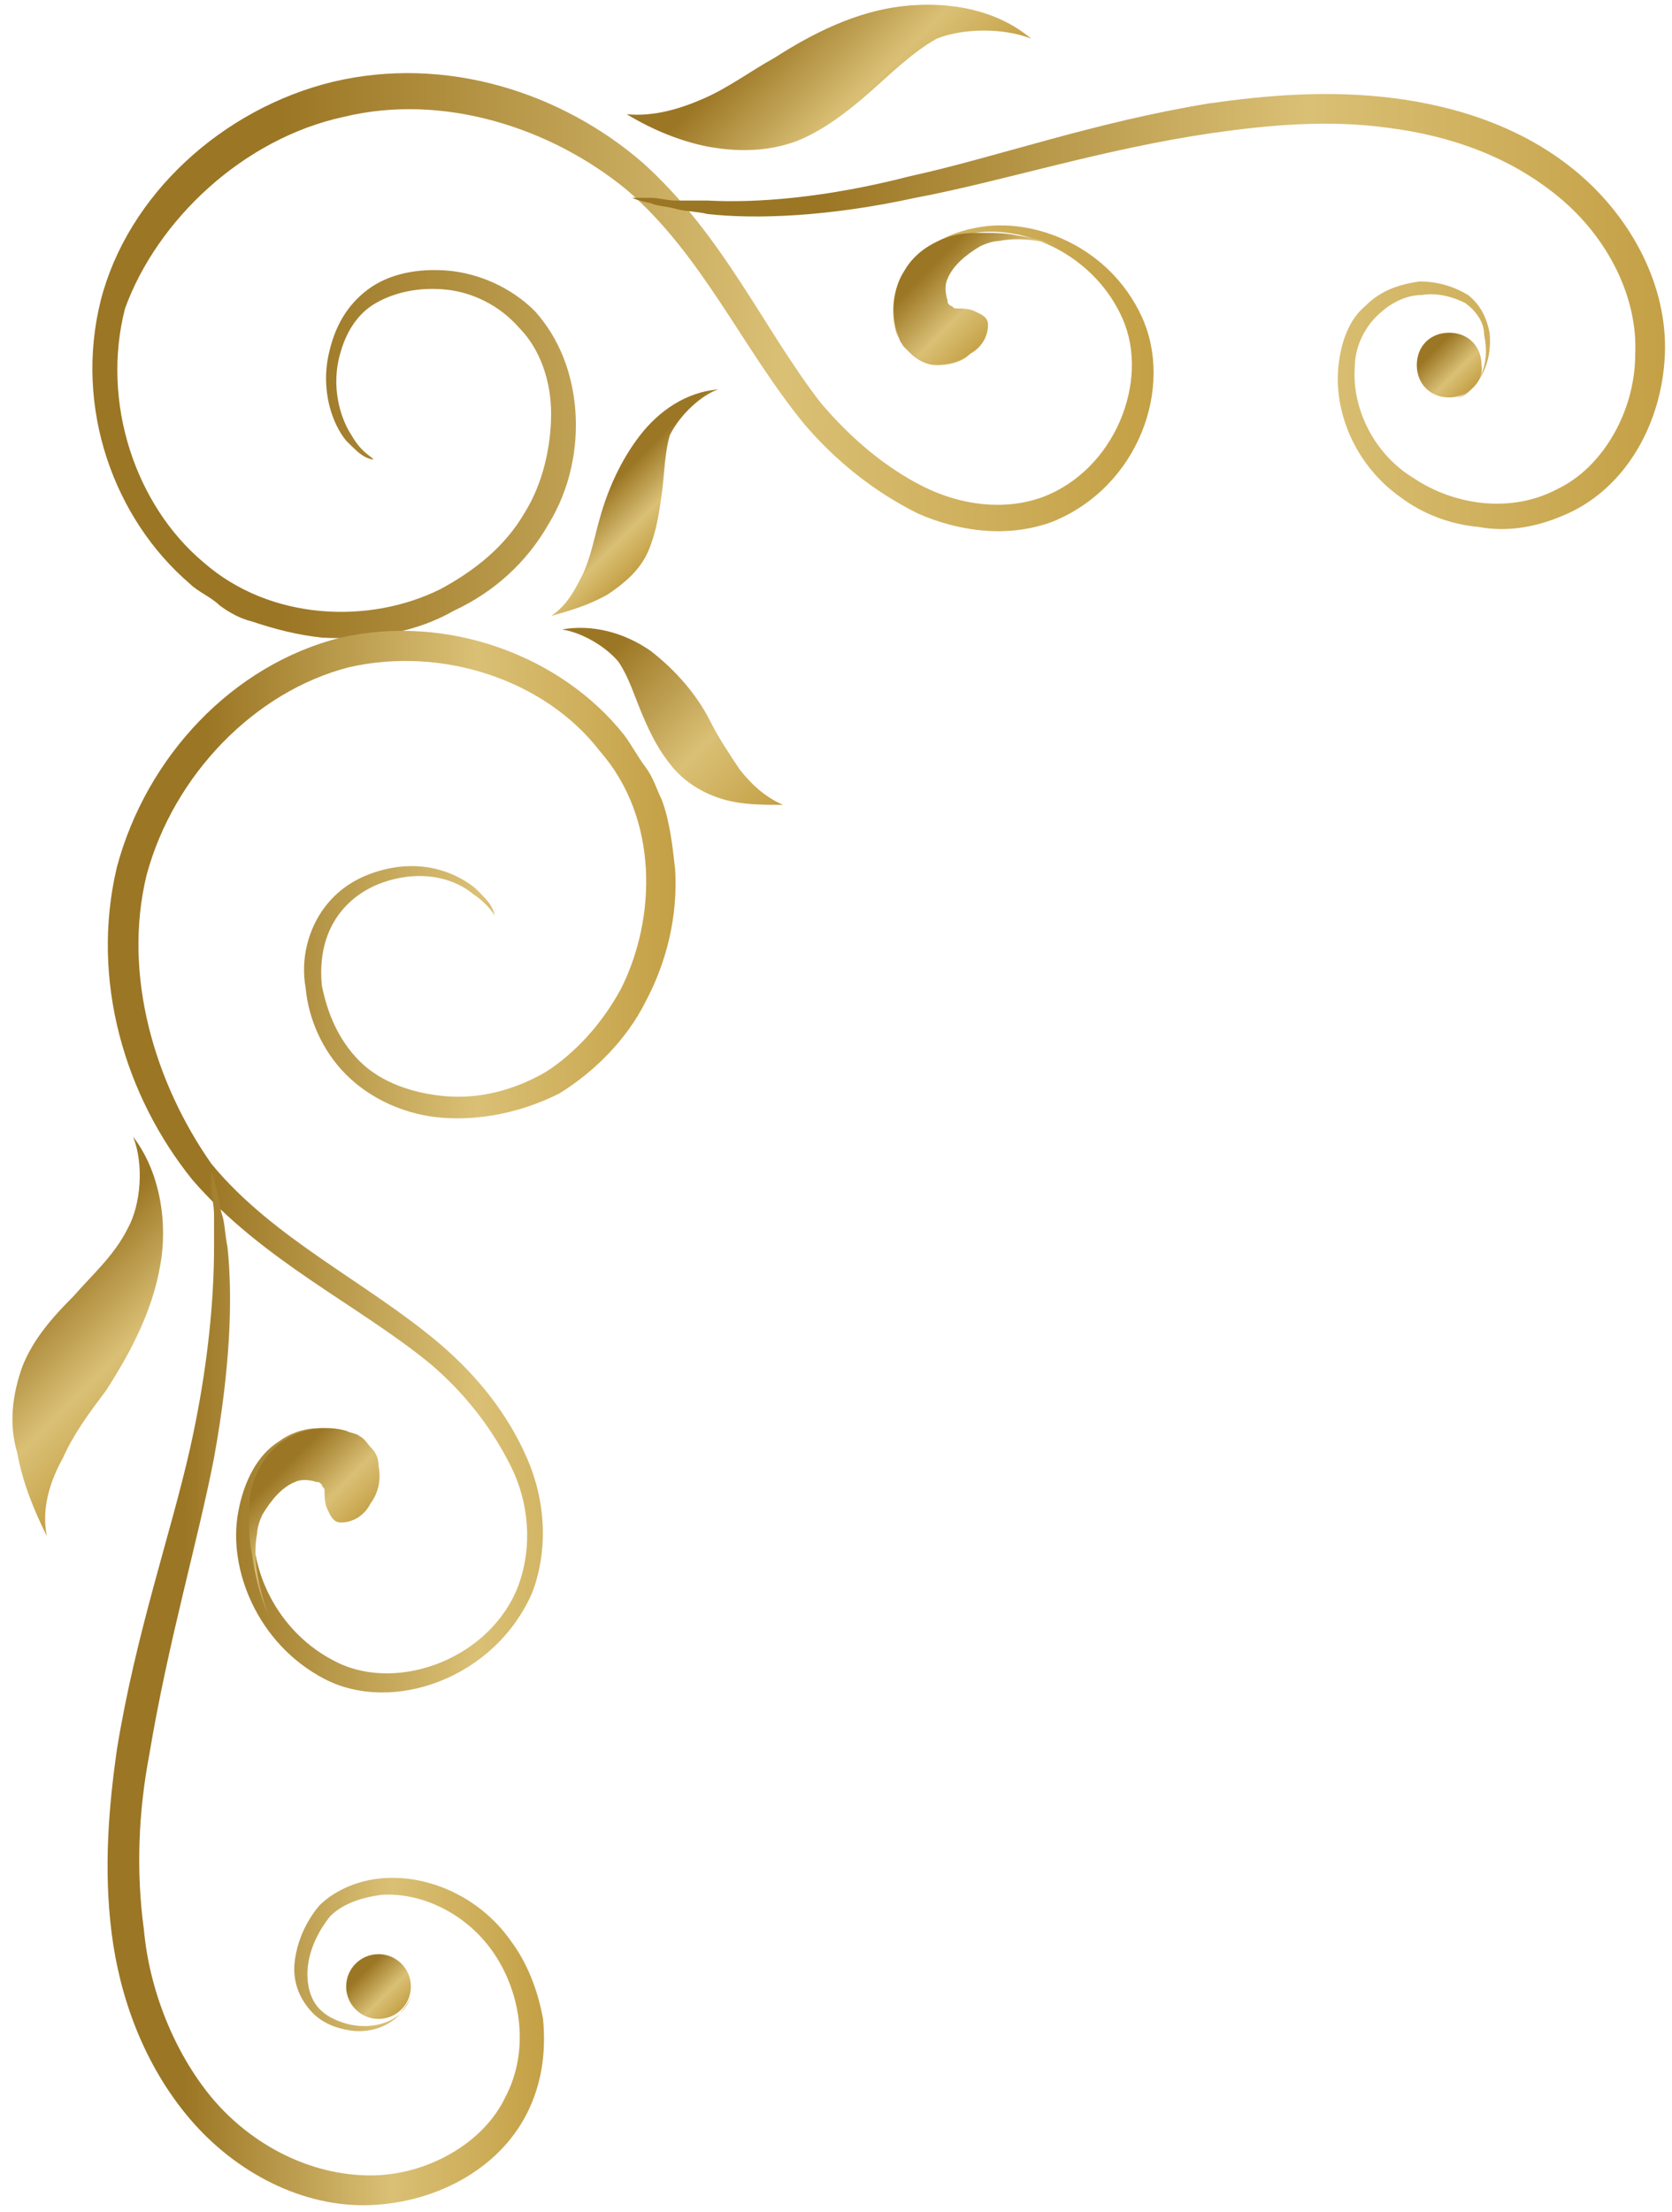
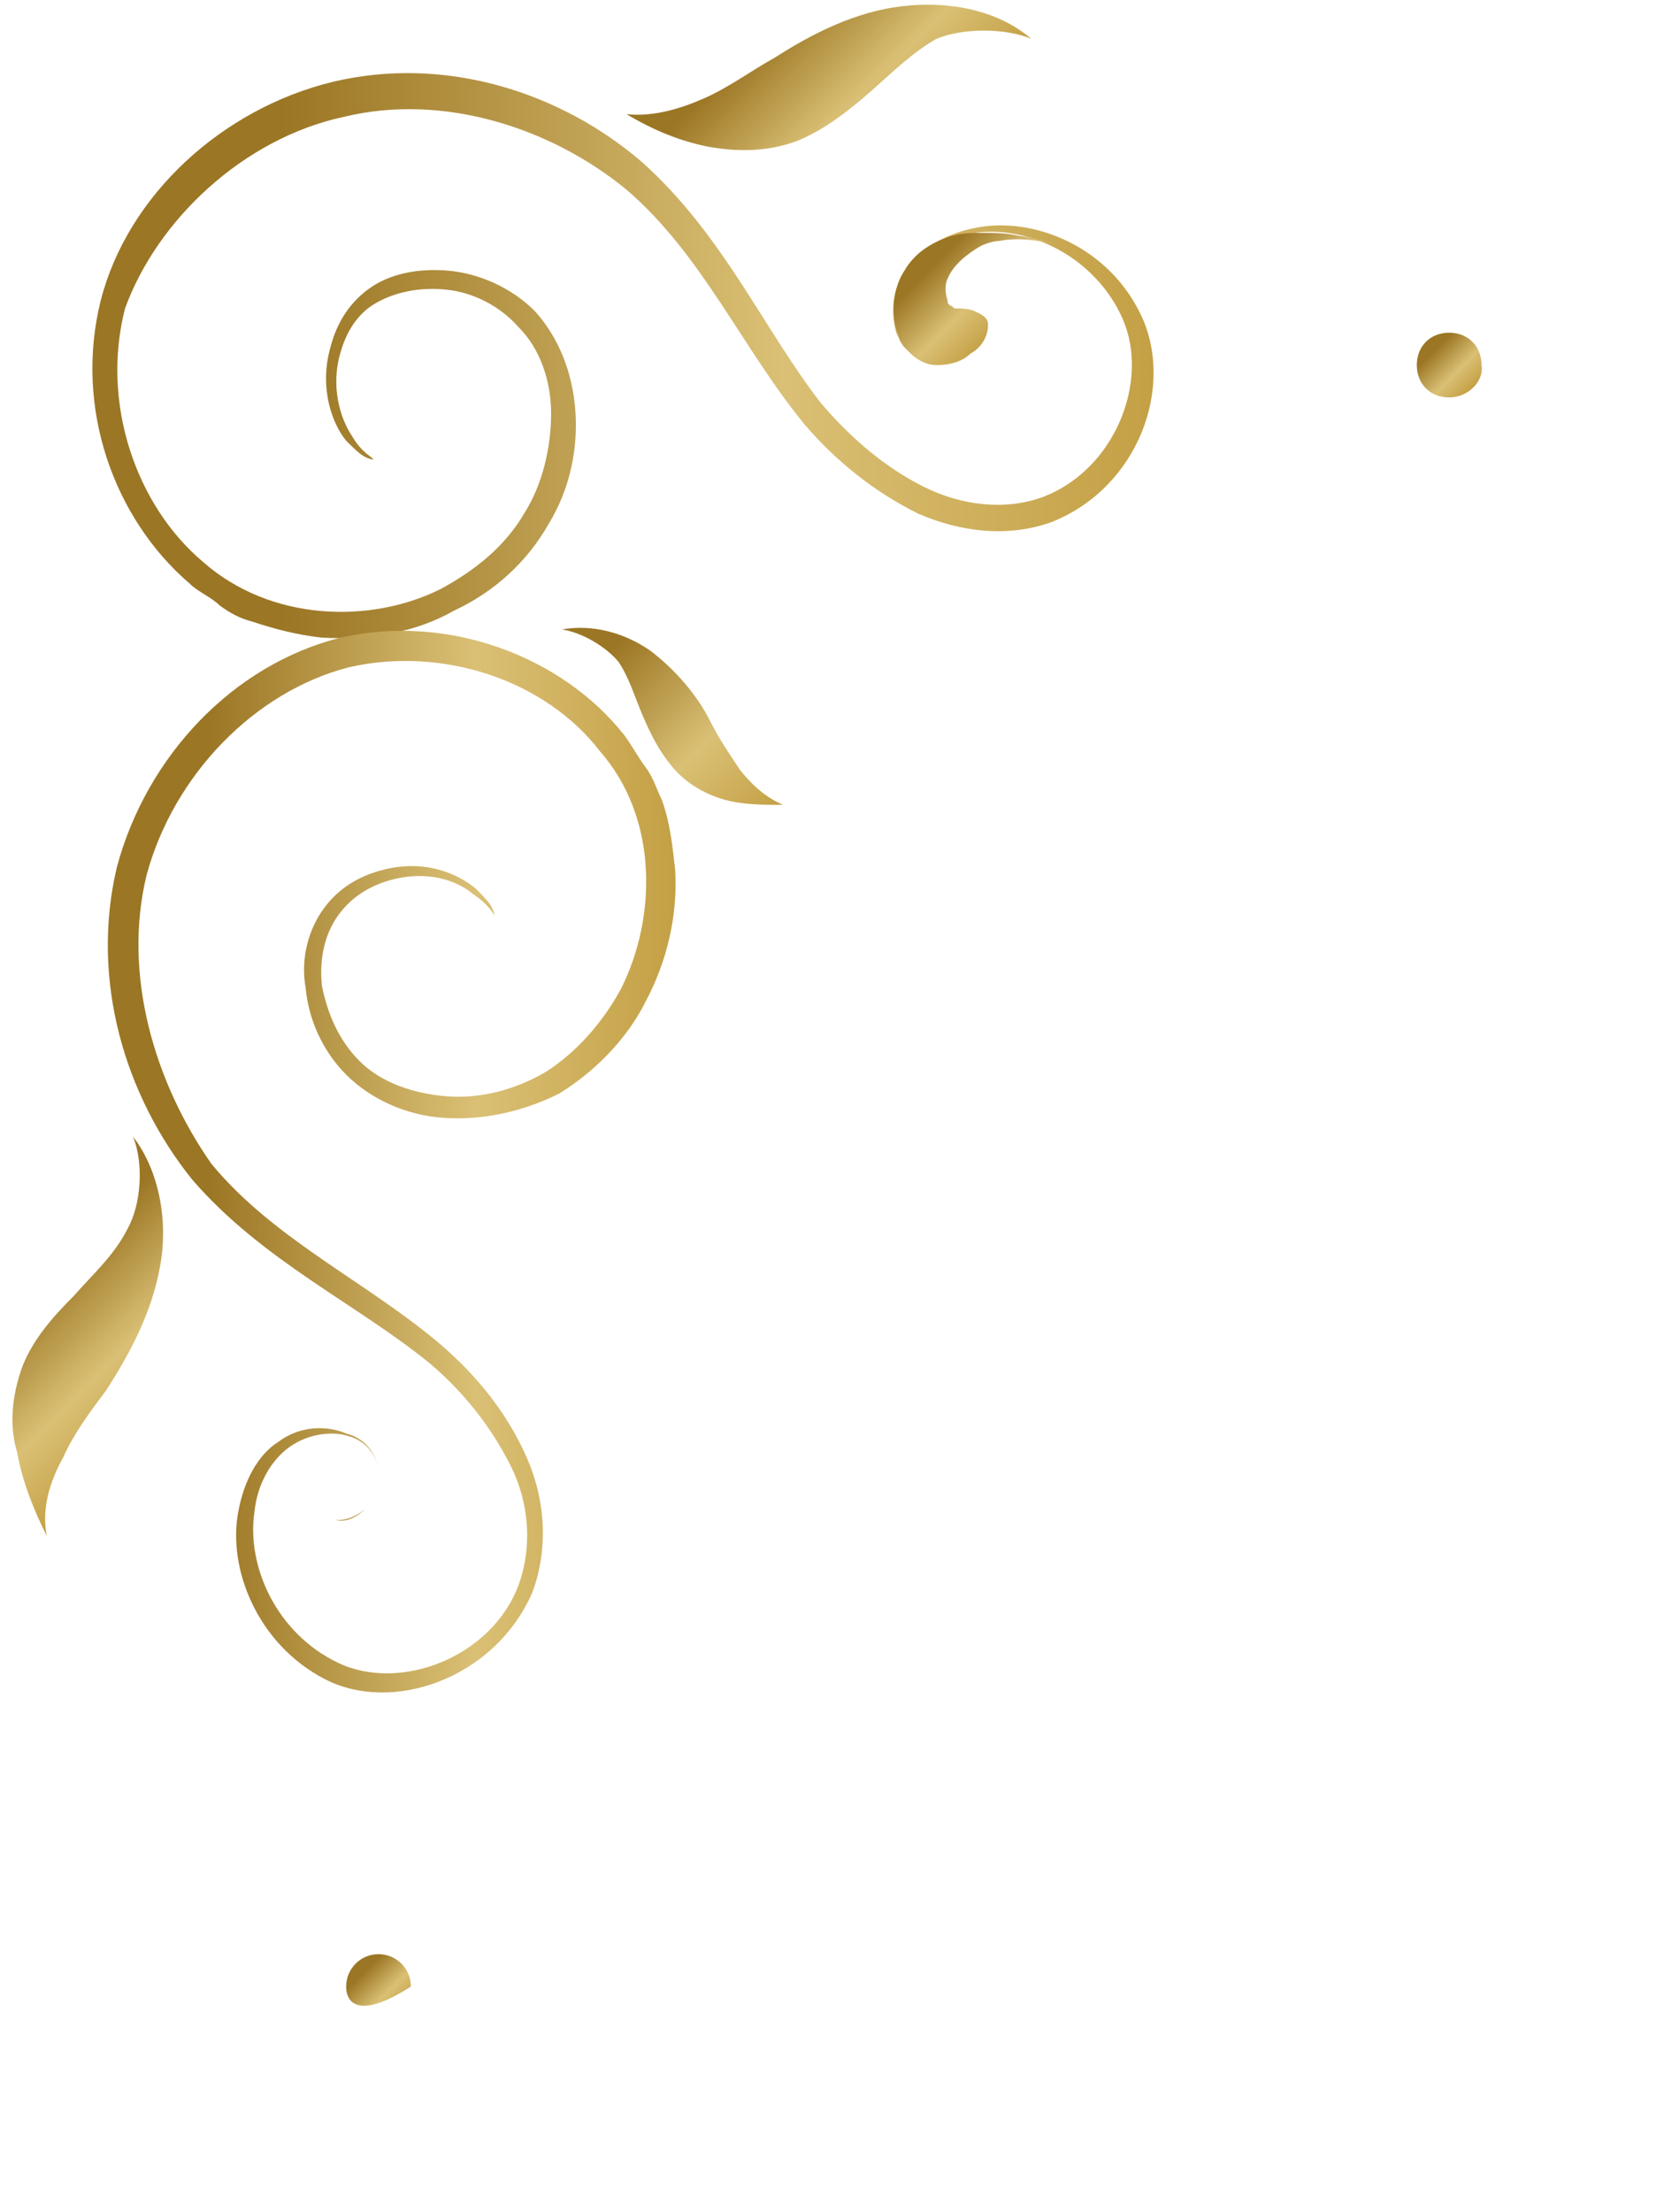
<svg xmlns="http://www.w3.org/2000/svg" width="62" height="82" viewBox="0 0 62 82" fill="none">
  <path d="M12.736 4.334C16.436 3.434 20.436 4.734 23.236 7.034C26.036 9.434 27.536 12.934 29.836 15.734C31.036 17.134 32.436 18.234 34.036 19.034C35.636 19.734 37.436 19.934 39.036 19.334C42.236 18.034 43.536 14.334 42.336 11.734C41.136 9.134 38.336 8.034 36.236 8.434C35.136 8.634 34.236 9.134 33.636 9.934C33.036 10.734 33.036 11.634 33.236 12.334C33.536 13.034 34.136 13.534 34.736 13.534C35.336 13.534 35.836 13.334 36.036 13.034C36.636 12.434 36.436 11.934 36.436 11.934C36.436 11.934 36.536 12.434 35.936 12.934C35.636 13.134 35.136 13.434 34.636 13.334C34.136 13.334 33.536 12.834 33.336 12.134C33.136 11.434 33.136 10.634 33.736 9.934C34.236 9.234 35.136 8.834 36.136 8.634C38.136 8.334 40.636 9.534 41.636 11.834C42.636 14.134 41.336 17.434 38.636 18.434C37.236 18.934 35.636 18.734 34.236 18.034C32.836 17.334 31.536 16.234 30.436 14.934C28.336 12.234 26.836 8.734 23.836 6.034C20.836 3.434 16.536 2.034 12.336 3.034C8.236 4.034 4.736 7.234 3.736 11.134C2.736 15.134 4.236 19.234 7.036 21.634C7.336 21.934 7.836 22.134 8.136 22.434C8.536 22.734 8.936 22.934 9.336 23.034C10.236 23.334 11.036 23.534 11.936 23.634C13.736 23.734 15.436 23.434 16.836 22.634C18.336 21.934 19.536 20.834 20.336 19.434C21.136 18.134 21.436 16.634 21.336 15.234C21.236 13.834 20.736 12.534 19.836 11.534C18.936 10.634 17.736 10.134 16.636 10.034C15.536 9.934 14.436 10.134 13.636 10.734C12.836 11.334 12.436 12.134 12.236 12.934C11.836 14.434 12.336 15.734 12.836 16.334C13.136 16.634 13.336 16.834 13.536 16.934C13.736 17.034 13.836 17.034 13.836 17.034C13.836 16.934 13.436 16.834 13.036 16.134C12.636 15.534 12.236 14.334 12.636 13.034C12.836 12.334 13.236 11.634 13.936 11.234C14.636 10.834 15.536 10.634 16.536 10.734C17.536 10.834 18.536 11.334 19.236 12.134C20.036 12.934 20.436 14.134 20.436 15.334C20.436 16.534 20.136 17.934 19.436 19.034C18.736 20.234 17.636 21.134 16.336 21.834C13.736 23.134 10.036 23.034 7.536 20.834C5.036 18.734 3.736 14.934 4.636 11.434C5.836 8.134 9.036 5.134 12.736 4.334Z" fill="url(#paint0_linear_6854_7355)" />
  <path d="M4.336 32.133C3.336 36.333 4.636 40.633 7.136 43.733C9.736 46.733 13.236 48.333 15.936 50.533C17.236 51.633 18.236 52.933 18.936 54.333C19.636 55.733 19.736 57.333 19.236 58.733C18.236 61.433 14.836 62.733 12.536 61.633C10.236 60.533 9.136 58.033 9.436 56.033C9.536 55.033 10.036 54.133 10.736 53.633C11.436 53.133 12.336 53.033 12.936 53.233C13.636 53.433 14.036 54.033 14.036 54.633C14.036 55.233 13.836 55.633 13.536 55.933C12.936 56.533 12.436 56.333 12.436 56.333C12.436 56.333 12.936 56.433 13.536 55.933C13.836 55.633 14.036 55.233 14.036 54.633C14.036 54.033 13.636 53.333 12.836 53.133C12.136 52.833 11.136 52.833 10.336 53.433C9.536 53.933 9.036 54.933 8.836 56.033C8.436 58.133 9.536 60.933 12.036 62.233C14.536 63.533 18.336 62.233 19.736 59.033C20.336 57.433 20.236 55.633 19.536 54.033C18.836 52.433 17.736 51.033 16.336 49.833C13.636 47.533 10.136 45.933 7.836 43.133C5.736 40.133 4.536 36.133 5.436 32.433C6.436 28.733 9.436 25.633 12.936 24.733C16.436 23.933 20.236 25.233 22.236 27.833C24.436 30.333 24.336 34.033 23.036 36.633C22.336 37.933 21.336 39.033 20.236 39.733C19.036 40.433 17.736 40.733 16.536 40.633C15.336 40.533 14.136 40.133 13.336 39.333C12.536 38.533 12.136 37.533 11.936 36.533C11.836 35.533 12.036 34.633 12.536 33.933C13.036 33.233 13.736 32.833 14.436 32.633C15.836 32.233 16.936 32.633 17.536 33.133C18.136 33.533 18.336 33.933 18.336 33.933C18.336 33.933 18.336 33.833 18.236 33.633C18.136 33.433 17.936 33.233 17.636 32.933C17.036 32.433 15.836 31.833 14.236 32.233C13.436 32.433 12.636 32.833 12.036 33.633C11.436 34.433 11.136 35.533 11.336 36.633C11.436 37.733 11.936 38.933 12.836 39.833C13.736 40.733 15.036 41.333 16.436 41.433C17.836 41.533 19.336 41.233 20.736 40.533C22.036 39.733 23.236 38.533 23.936 37.133C24.736 35.633 25.136 33.933 25.036 32.233C24.936 31.333 24.836 30.433 24.536 29.633C24.336 29.233 24.236 28.833 23.936 28.433C23.636 28.033 23.436 27.633 23.136 27.233C20.836 24.333 16.636 22.733 12.636 23.633C8.636 24.633 5.436 28.033 4.336 32.133Z" fill="url(#paint1_linear_6854_7355)" />
-   <path d="M57.837 7.333C59.636 8.833 60.736 11.033 60.636 13.133C60.636 15.233 59.437 17.333 57.736 18.133C56.036 19.033 53.937 18.733 52.437 17.733C50.937 16.833 50.136 15.133 50.236 13.633C50.236 12.933 50.536 12.233 51.036 11.733C51.536 11.233 52.136 10.933 52.736 10.933C53.337 10.833 53.937 11.033 54.337 11.233C54.736 11.533 55.036 11.933 55.036 12.433C55.236 13.333 54.937 14.033 54.636 14.333C54.337 14.633 54.036 14.733 54.036 14.733C54.036 14.733 54.337 14.733 54.636 14.333C54.937 14.033 55.337 13.333 55.236 12.333C55.136 11.833 54.937 11.333 54.437 10.933C53.937 10.633 53.337 10.433 52.636 10.433C51.937 10.533 51.236 10.733 50.636 11.333C50.036 11.833 49.736 12.633 49.636 13.533C49.437 15.233 50.236 17.233 51.937 18.433C52.736 19.033 53.736 19.433 54.837 19.533C55.937 19.733 57.036 19.533 58.136 19.033C60.337 18.033 61.636 15.633 61.736 13.133C61.837 10.633 60.536 8.133 58.536 6.433C56.536 4.733 54.036 3.933 51.636 3.633C49.236 3.333 46.937 3.533 44.837 3.833C40.536 4.533 36.937 5.833 33.736 6.533C30.637 7.333 28.037 7.533 26.236 7.433C25.837 7.433 25.436 7.433 25.037 7.433C24.736 7.433 24.436 7.333 24.137 7.333C23.637 7.333 23.436 7.333 23.436 7.333C23.436 7.333 23.637 7.433 24.137 7.533C24.337 7.633 24.637 7.633 25.037 7.733C25.337 7.833 25.837 7.833 26.236 7.933C28.037 8.133 30.736 8.033 33.937 7.333C37.136 6.733 40.837 5.533 44.937 4.933C47.036 4.633 49.236 4.433 51.437 4.733C53.837 5.033 56.036 5.833 57.837 7.333Z" fill="url(#paint2_linear_6854_7355)" />
-   <path d="M7.037 78.533C8.737 80.533 11.237 81.833 13.737 81.733C16.237 81.633 18.637 80.333 19.637 78.133C20.137 77.033 20.237 75.933 20.137 74.833C19.937 73.733 19.537 72.733 18.937 71.933C17.737 70.233 15.737 69.433 14.037 69.633C13.137 69.733 12.337 70.133 11.837 70.633C11.337 71.233 11.037 71.933 10.937 72.633C10.837 73.333 11.037 73.933 11.437 74.433C11.837 74.933 12.337 75.133 12.837 75.233C13.737 75.433 14.537 75.033 14.837 74.633C15.137 74.233 15.237 74.033 15.237 74.033C15.237 74.033 15.137 74.333 14.837 74.633C14.537 74.933 13.837 75.233 12.937 75.033C12.537 74.933 12.037 74.733 11.737 74.333C11.437 73.933 11.337 73.333 11.437 72.733C11.537 72.133 11.837 71.533 12.237 71.033C12.737 70.533 13.437 70.333 14.137 70.233C15.637 70.133 17.337 70.933 18.337 72.433C19.337 73.933 19.637 76.033 18.737 77.733C17.937 79.433 15.837 80.633 13.737 80.633C11.537 80.633 9.337 79.533 7.837 77.733C6.437 76.033 5.537 73.733 5.337 71.533C5.037 69.333 5.137 67.133 5.537 65.033C6.237 60.833 7.337 57.133 7.937 54.033C8.537 50.733 8.637 48.133 8.437 46.233C8.337 45.733 8.337 45.333 8.237 45.033C8.137 44.733 8.137 44.433 8.037 44.133C7.937 43.633 7.837 43.433 7.837 43.433C7.837 43.433 7.837 43.733 7.837 44.133C7.837 44.333 7.937 44.633 7.937 45.033C7.937 45.333 7.937 45.733 7.937 46.233C7.937 48.033 7.737 50.633 7.037 53.733C6.337 56.833 5.037 60.533 4.337 64.833C4.037 66.933 3.837 69.233 4.137 71.633C4.437 74.033 5.337 76.533 7.037 78.533Z" fill="url(#paint3_linear_6854_7355)" />
  <path d="M20.836 23.332C21.936 23.132 23.136 23.432 24.136 24.132C25.036 24.832 25.836 25.732 26.336 26.732C26.636 27.332 27.036 27.932 27.436 28.532C27.836 29.032 28.336 29.532 29.036 29.832C28.236 29.832 27.536 29.832 26.836 29.632C26.136 29.432 25.436 29.032 24.936 28.432C24.436 27.832 24.136 27.232 23.836 26.532C23.536 25.832 23.336 25.132 22.936 24.532C22.436 23.932 21.536 23.432 20.836 23.332Z" fill="url(#paint4_linear_6854_7355)" />
  <path d="M4.936 42.134C5.936 43.434 6.236 45.334 5.936 46.934C5.636 48.634 4.836 50.134 3.936 51.534C3.336 52.334 2.736 53.134 2.336 54.034C1.836 54.934 1.536 55.934 1.736 56.934C1.236 55.934 0.836 54.934 0.636 53.834C0.336 52.834 0.436 51.734 0.836 50.634C1.236 49.634 1.936 48.834 2.736 48.034C3.436 47.234 4.236 46.534 4.736 45.534C5.236 44.634 5.336 43.134 4.936 42.134Z" fill="url(#paint5_linear_6854_7355)" />
-   <path d="M26.637 14.432C25.436 14.532 24.436 15.232 23.736 16.132C23.037 17.032 22.537 18.132 22.236 19.232C22.037 19.932 21.936 20.532 21.637 21.232C21.337 21.832 21.037 22.432 20.436 22.832C21.137 22.632 21.837 22.432 22.537 22.032C23.137 21.632 23.736 21.132 24.037 20.432C24.337 19.732 24.436 19.032 24.537 18.332C24.637 17.632 24.637 16.832 24.837 16.132C25.236 15.332 26.037 14.632 26.637 14.432Z" fill="url(#paint6_linear_6854_7355)" />
  <path d="M38.236 1.433C36.936 0.333 35.136 0.033 33.436 0.233C31.736 0.433 30.136 1.233 28.736 2.133C27.836 2.633 27.036 3.233 26.136 3.633C25.236 4.033 24.236 4.333 23.236 4.233C24.236 4.833 25.236 5.233 26.236 5.433C27.336 5.633 28.436 5.633 29.536 5.233C30.536 4.833 31.436 4.133 32.236 3.433C33.036 2.733 33.836 1.933 34.736 1.433C35.736 1.033 37.236 1.033 38.236 1.433Z" fill="url(#paint7_linear_6854_7355)" />
-   <path d="M12.636 56.432C12.336 56.432 12.236 56.132 12.136 55.932C12.036 55.732 12.036 55.432 12.036 55.232C12.036 55.132 11.936 55.132 11.936 55.032C11.836 54.932 11.836 54.932 11.736 54.932C11.436 54.832 11.136 54.832 10.936 54.932C10.436 55.132 10.036 55.632 9.736 56.132C9.636 56.332 9.536 56.632 9.536 56.832C9.336 57.832 9.636 58.932 9.936 59.832C9.636 59.132 9.436 58.332 9.336 57.532C9.236 57.132 9.236 56.632 9.236 56.232C9.236 55.832 9.236 55.532 9.336 55.132C9.536 54.432 9.936 53.732 10.636 53.332C11.236 52.932 12.136 52.832 12.836 53.032C13.036 53.132 13.236 53.132 13.336 53.232C13.536 53.332 13.636 53.532 13.736 53.632C13.936 53.832 14.036 54.032 14.036 54.332C14.136 54.832 14.036 55.332 13.736 55.732C13.536 56.132 13.136 56.432 12.636 56.432Z" fill="url(#paint8_linear_6854_7355)" />
-   <path d="M14.036 72.432C14.699 72.432 15.236 72.969 15.236 73.632C15.236 74.295 14.699 74.832 14.036 74.832C13.373 74.832 12.836 74.295 12.836 73.632C12.836 72.969 13.373 72.432 14.036 72.432Z" fill="url(#paint9_linear_6854_7355)" />
+   <path d="M14.036 72.432C14.699 72.432 15.236 72.969 15.236 73.632C13.373 74.832 12.836 74.295 12.836 73.632C12.836 72.969 13.373 72.432 14.036 72.432Z" fill="url(#paint9_linear_6854_7355)" />
  <path d="M36.637 12.033C36.637 11.733 36.337 11.633 36.137 11.533C35.937 11.433 35.637 11.433 35.437 11.433C35.337 11.433 35.337 11.333 35.237 11.333C35.137 11.233 35.137 11.233 35.137 11.133C35.037 10.833 35.037 10.533 35.137 10.333C35.337 9.833 35.837 9.433 36.337 9.133C36.537 9.033 36.837 8.933 37.037 8.933C38.037 8.733 39.137 9.033 40.037 9.333C39.337 9.133 38.537 8.833 37.737 8.733C37.337 8.633 36.837 8.633 36.437 8.633C36.037 8.633 35.737 8.633 35.337 8.733C34.637 8.933 33.937 9.333 33.537 10.033C33.137 10.633 33.037 11.533 33.237 12.233C33.337 12.433 33.337 12.633 33.437 12.733C33.537 12.933 33.737 13.033 33.837 13.133C34.037 13.333 34.237 13.433 34.537 13.433C35.037 13.533 35.537 13.433 35.937 13.133C36.337 12.933 36.637 12.533 36.637 12.033Z" fill="url(#paint10_linear_6854_7355)" />
  <path d="M53.737 14.732C53.037 14.732 52.537 14.232 52.537 13.532C52.537 12.832 53.037 12.332 53.737 12.332C54.437 12.332 54.937 12.832 54.937 13.532C55.037 14.132 54.437 14.732 53.737 14.732Z" fill="url(#paint11_linear_6854_7355)" />
  <defs>
    <linearGradient id="paint0_linear_6854_7355" x1="3.499" y1="13.363" x2="42.745" y2="13.363" gradientUnits="userSpaceOnUse">
      <stop offset="0.175" stop-color="#9B7624" />
      <stop offset="0.651" stop-color="#DAC075" />
      <stop offset="1" stop-color="#C4A045" />
    </linearGradient>
    <linearGradient id="paint1_linear_6854_7355" x1="3.986" y1="43.03" x2="25.009" y2="43.03" gradientUnits="userSpaceOnUse">
      <stop offset="0.175" stop-color="#9B7624" />
      <stop offset="0.651" stop-color="#DAC075" />
      <stop offset="1" stop-color="#C4A045" />
    </linearGradient>
    <linearGradient id="paint2_linear_6854_7355" x1="23.601" y1="11.552" x2="61.829" y2="11.552" gradientUnits="userSpaceOnUse">
      <stop offset="0.175" stop-color="#9B7624" />
      <stop offset="0.651" stop-color="#DAC075" />
      <stop offset="1" stop-color="#C4A045" />
    </linearGradient>
    <linearGradient id="paint3_linear_6854_7355" x1="3.994" y1="62.619" x2="20.152" y2="62.619" gradientUnits="userSpaceOnUse">
      <stop offset="0.175" stop-color="#9B7624" />
      <stop offset="0.651" stop-color="#DAC075" />
      <stop offset="1" stop-color="#C4A045" />
    </linearGradient>
    <linearGradient id="paint4_linear_6854_7355" x1="21.215" y1="22.979" x2="28.525" y2="30.289" gradientUnits="userSpaceOnUse">
      <stop offset="0.175" stop-color="#9B7624" />
      <stop offset="0.651" stop-color="#DAC075" />
      <stop offset="1" stop-color="#C4A045" />
    </linearGradient>
    <linearGradient id="paint5_linear_6854_7355" x1="0.383" y1="46.633" x2="6.209" y2="52.459" gradientUnits="userSpaceOnUse">
      <stop offset="0.175" stop-color="#9B7624" />
      <stop offset="0.651" stop-color="#DAC075" />
      <stop offset="1" stop-color="#C4A045" />
    </linearGradient>
    <linearGradient id="paint6_linear_6854_7355" x1="22.376" y1="17.385" x2="24.869" y2="19.878" gradientUnits="userSpaceOnUse">
      <stop offset="0.175" stop-color="#9B7624" />
      <stop offset="0.651" stop-color="#DAC075" />
      <stop offset="1" stop-color="#C4A045" />
    </linearGradient>
    <linearGradient id="paint7_linear_6854_7355" x1="27.692" y1="-0.188" x2="33.785" y2="5.904" gradientUnits="userSpaceOnUse">
      <stop offset="0.175" stop-color="#9B7624" />
      <stop offset="0.651" stop-color="#DAC075" />
      <stop offset="1" stop-color="#C4A045" />
    </linearGradient>
    <linearGradient id="paint8_linear_6854_7355" x1="9.484" y1="54.386" x2="12.462" y2="57.364" gradientUnits="userSpaceOnUse">
      <stop offset="0.175" stop-color="#9B7624" />
      <stop offset="0.651" stop-color="#DAC075" />
      <stop offset="1" stop-color="#C4A045" />
    </linearGradient>
    <linearGradient id="paint9_linear_6854_7355" x1="13.17" y1="72.811" x2="14.891" y2="74.532" gradientUnits="userSpaceOnUse">
      <stop offset="0.175" stop-color="#9B7624" />
      <stop offset="0.651" stop-color="#DAC075" />
      <stop offset="1" stop-color="#C4A045" />
    </linearGradient>
    <linearGradient id="paint10_linear_6854_7355" x1="34.559" y1="8.821" x2="37.536" y2="11.799" gradientUnits="userSpaceOnUse">
      <stop offset="0.175" stop-color="#9B7624" />
      <stop offset="0.651" stop-color="#DAC075" />
      <stop offset="1" stop-color="#C4A045" />
    </linearGradient>
    <linearGradient id="paint11_linear_6854_7355" x1="52.913" y1="12.648" x2="54.635" y2="14.369" gradientUnits="userSpaceOnUse">
      <stop offset="0.175" stop-color="#9B7624" />
      <stop offset="0.651" stop-color="#DAC075" />
      <stop offset="1" stop-color="#C4A045" />
    </linearGradient>
  </defs>
</svg>